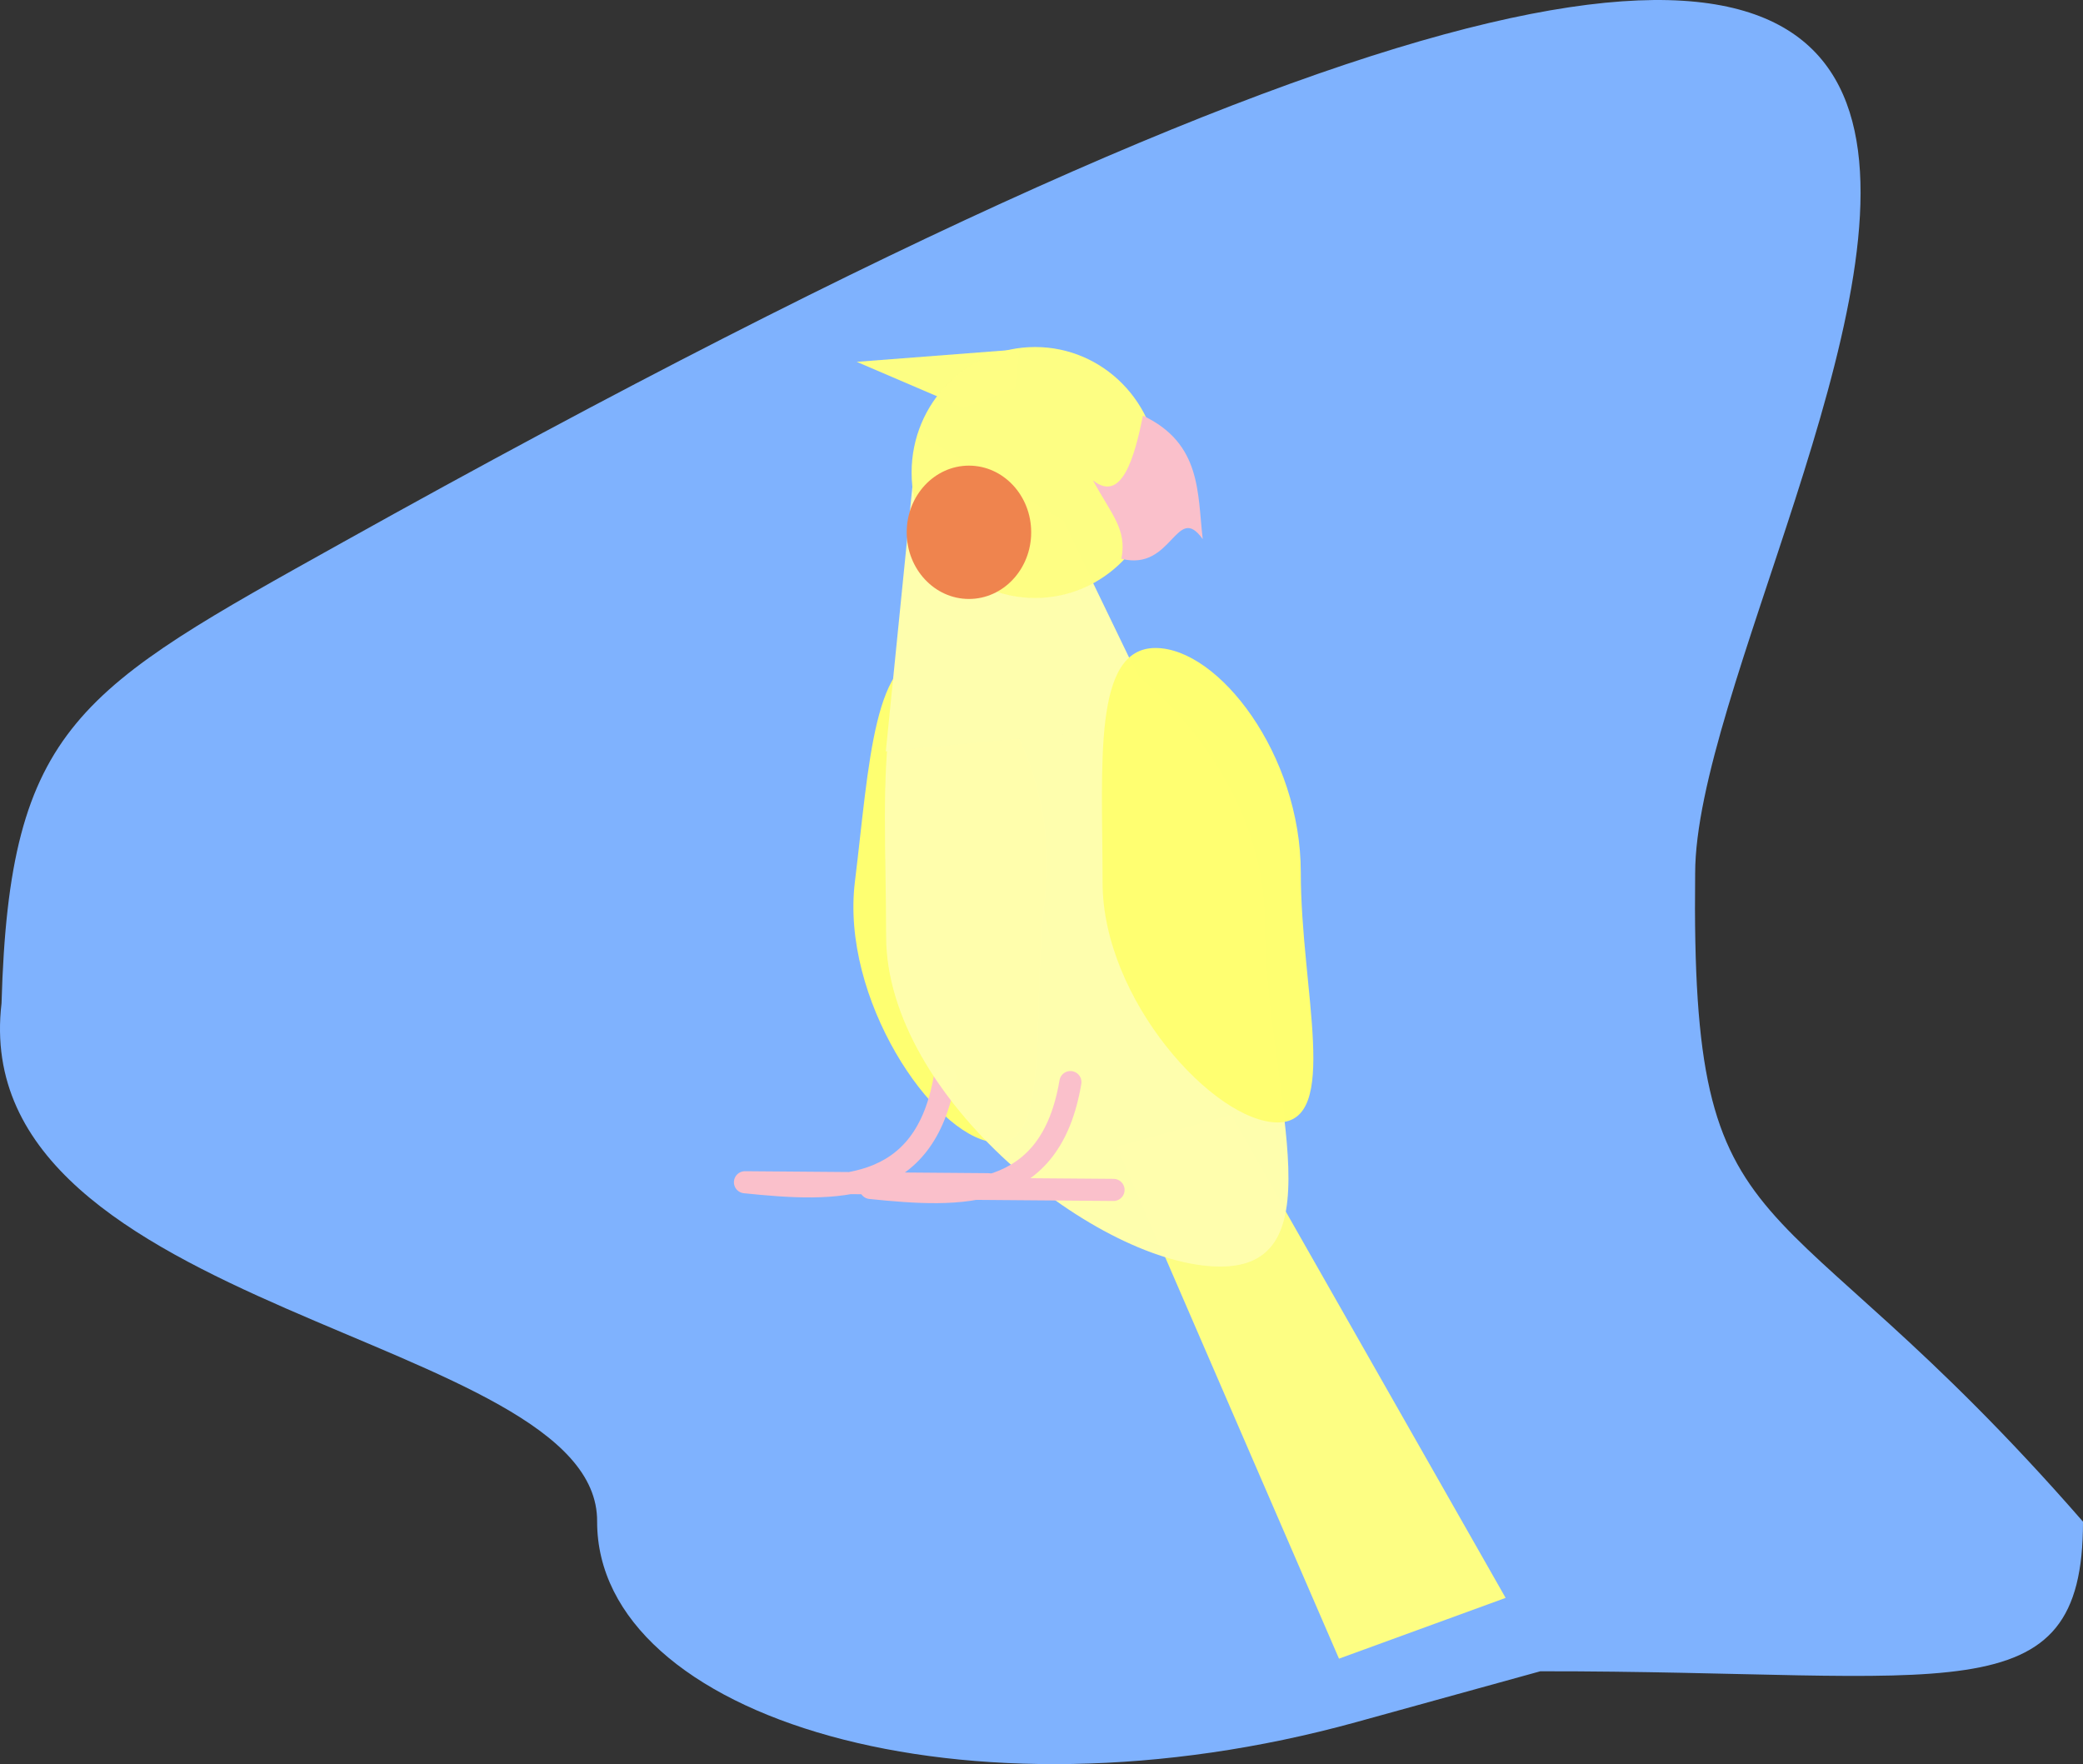
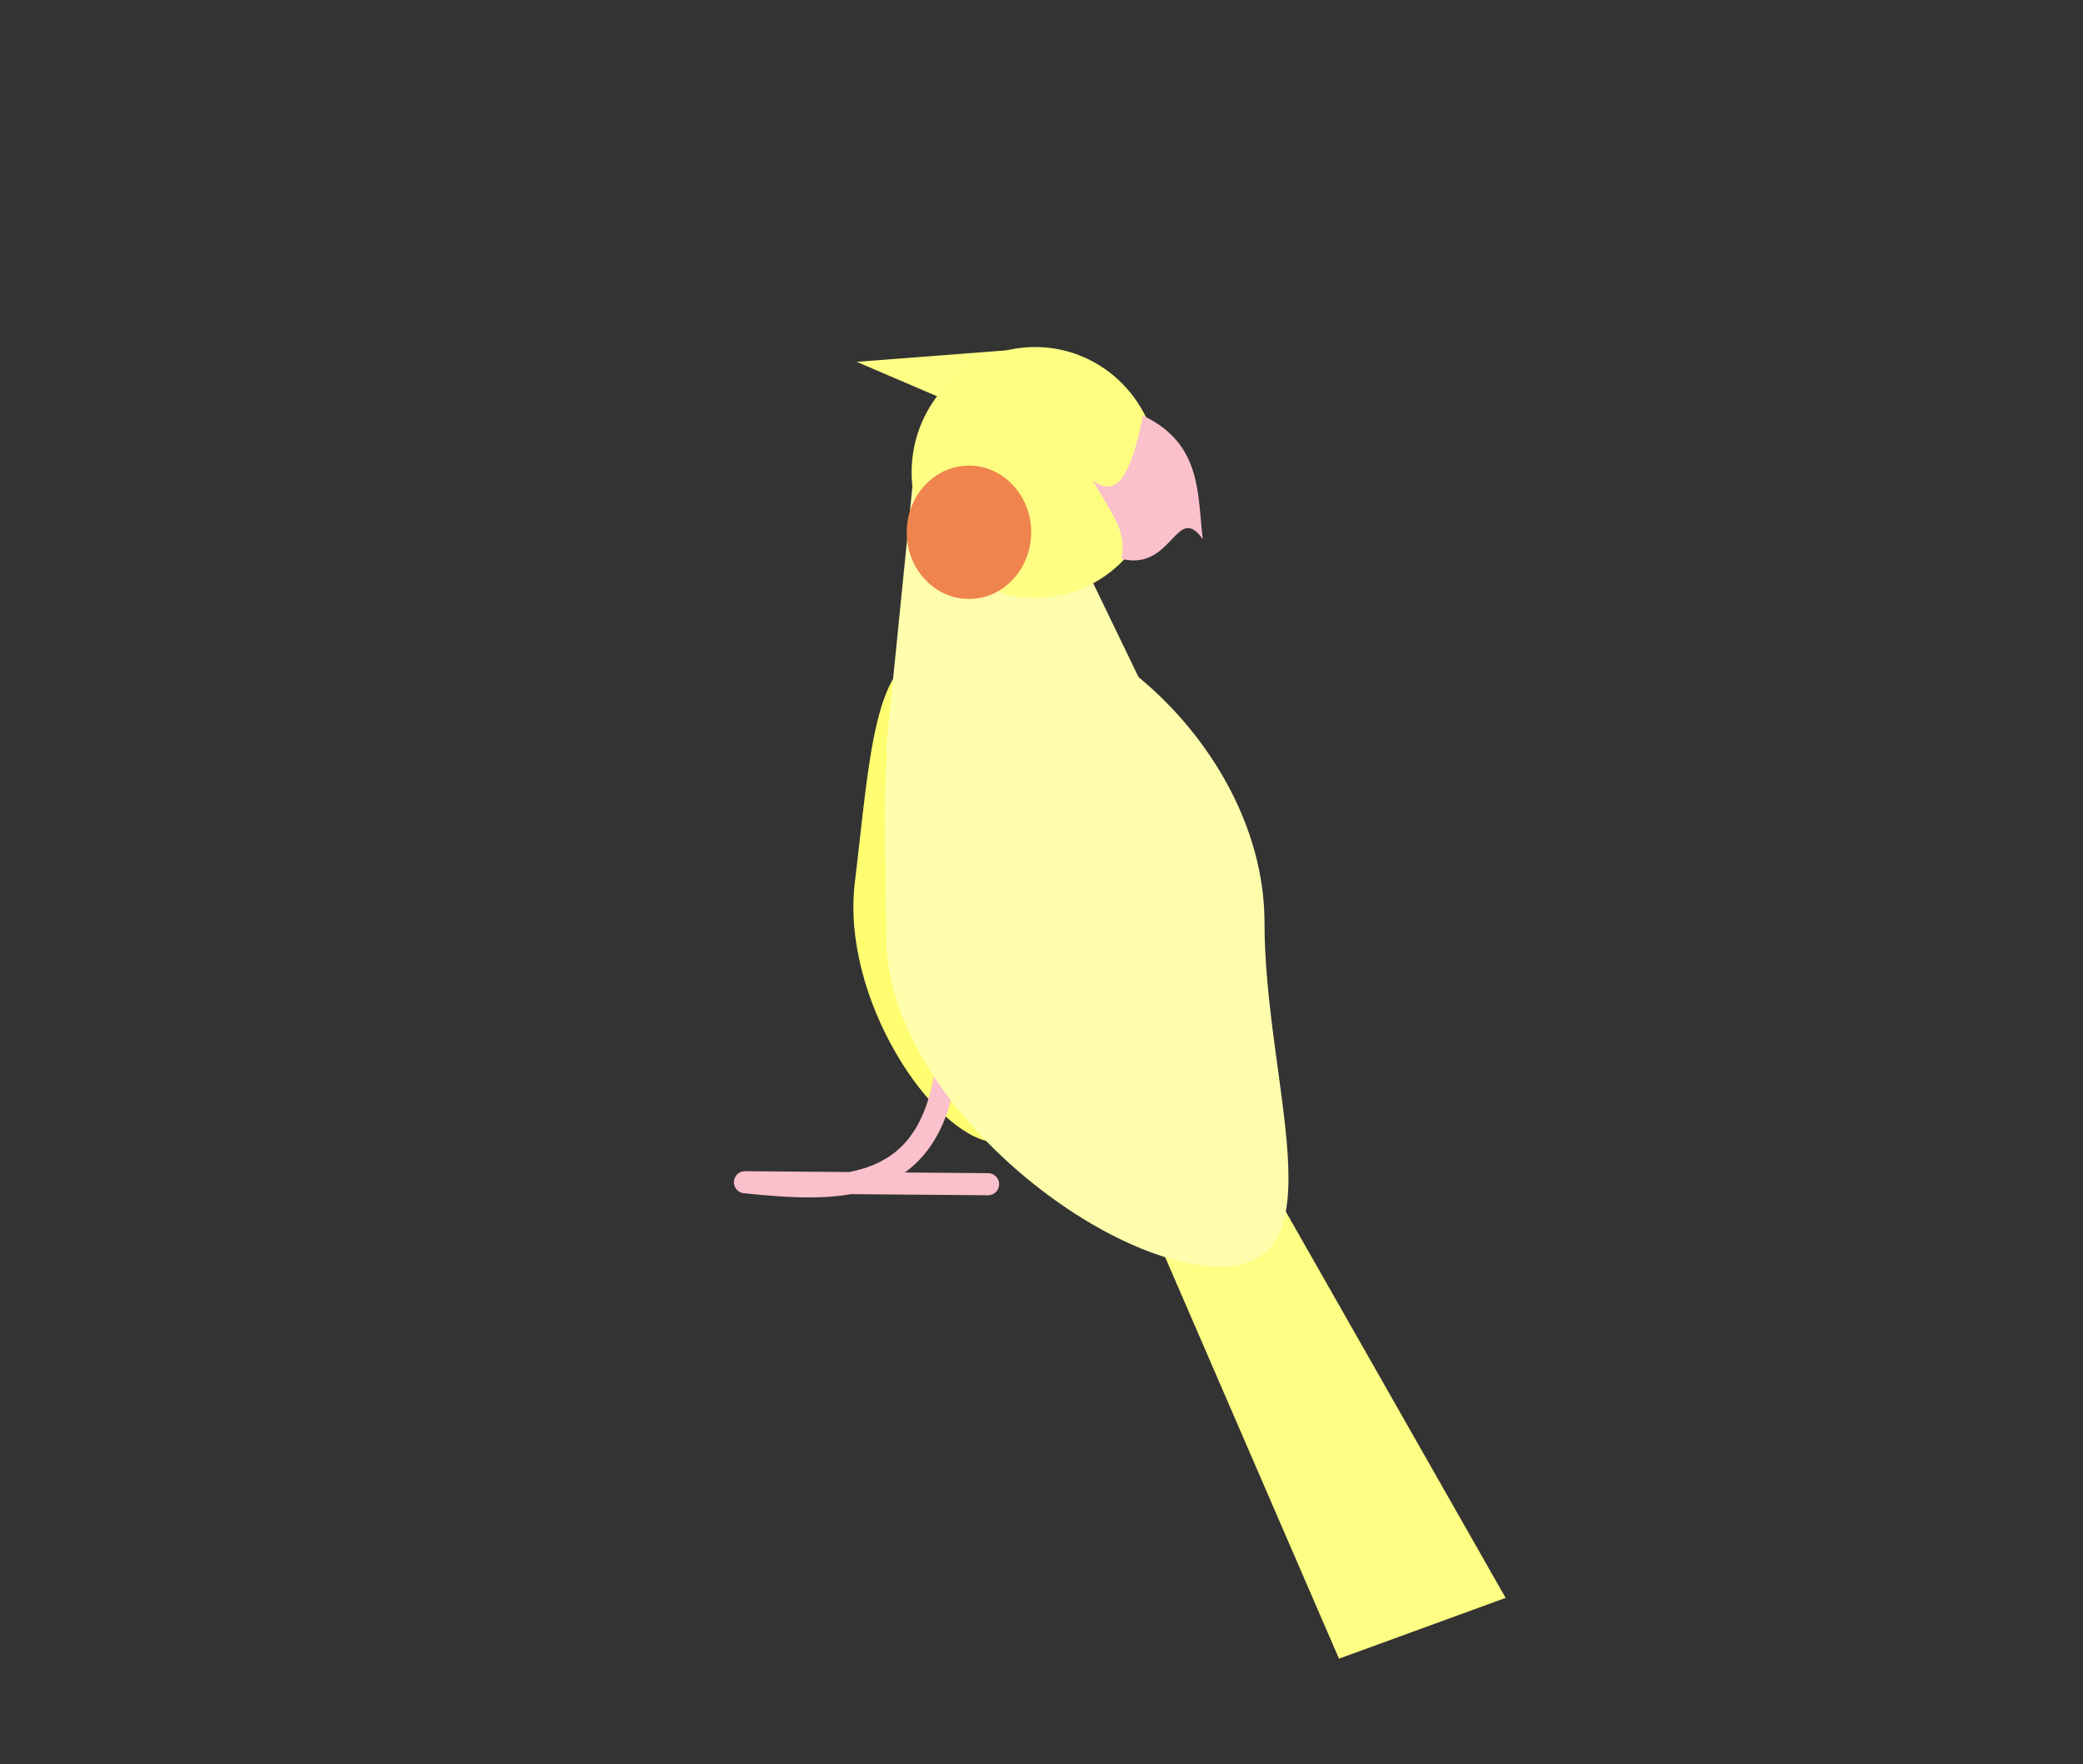
<svg xmlns="http://www.w3.org/2000/svg" xmlns:ns1="http://sodipodi.sourceforge.net/DTD/sodipodi-0.dtd" xmlns:ns2="http://www.inkscape.org/namespaces/inkscape" width="100.4mm" height="85.025mm" viewBox="0 0 100.4 85.025" version="1.1" id="svg8" ns1:docname="2-1.svg" ns2:version="1.0.1 (3bc2e813f5, 2020-09-07)">
  <rect x="0" y="0" width="100.4" height="85.025" fill="#333333" stroke="none" />
  <defs id="defs2">
    <ns2:path-effect effect="bspline" id="path-effect976" is_visible="true" lpeversion="1" weight="33.333" steps="2" helper_size="0" apply_no_weight="true" apply_with_weight="true" only_selected="false" />
    <ns2:path-effect effect="bspline" id="path-effect915" is_visible="true" lpeversion="1" weight="33.333" steps="2" helper_size="0" apply_no_weight="true" apply_with_weight="true" only_selected="false" />
    <ns2:path-effect effect="bspline" id="path-effect896" is_visible="true" lpeversion="1" weight="33.333" steps="2" helper_size="0" apply_no_weight="true" apply_with_weight="true" only_selected="false" />
  </defs>
  <ns1:namedview id="base" pagecolor="#ffffff" bordercolor="#666666" borderopacity="1.0" ns2:pageopacity="0.0" ns2:pageshadow="2" ns2:zoom="1.979899" ns2:cx="86.79854" ns2:cy="240.89024" ns2:document-units="mm" ns2:current-layer="layer1" ns2:document-rotation="0" showgrid="false" ns2:window-width="1920" ns2:window-height="1017" ns2:window-x="-8" ns2:window-y="-8" ns2:window-maximized="1" fit-margin-top="0" fit-margin-left="0" fit-margin-right="0" fit-margin-bottom="0" />
  <g ns2:label="Layer 1" ns2:groupmode="layer" id="layer1" transform="translate(-44.946,-37.423)">
-     <path id="path999" style="opacity:0.993;fill:#80b3ff;fill-opacity:1;fill-rule:evenodd;stroke:none;stroke-width:0.409;stroke-linecap:round;stroke-linejoin:round;stroke-miterlimit:4;stroke-dasharray:none;stroke-opacity:1;paint-order:stroke fill markers" d="m 119.188,117.973 c 19.749,-0.019 26.158,2.244 26.158,-7.211 C 130.273,93.467 126.437,98.48 126.652,79.52 126.652,62.507 168.229,4.012 61.492,63.545 48.759,70.647 45.398,72.34 45.02,85.779 c -1.773,14.978 28.792,15.926 28.707,24.983 0,9.468 17.752,14.865 36.594,9.66 z" ns1:nodetypes="cccsccsc" />
    <path id="path1040-0-7" style="opacity:0.993;fill:#ffff71;fill-opacity:1;fill-rule:evenodd;stroke:none;stroke-width:0.946;stroke-linecap:round;stroke-linejoin:miter;stroke-miterlimit:4;stroke-dasharray:none;stroke-opacity:1;paint-order:stroke fill markers" d="m 95.311,80.659 c -0.691,5.624 0.373,12.2 -2.531,11.813 -2.904,-0.387 -7.32,-6.925 -6.628,-12.549 0.691,-5.624 0.902,-11.268 3.806,-10.881 2.904,0.387 6.044,5.994 5.353,11.618 z" ns1:nodetypes="sssss" />
    <path style="fill:none;fill-opacity:1;stroke:#fac0cb;stroke-width:1.065;stroke-linecap:round;stroke-linejoin:round;stroke-miterlimit:4;stroke-dasharray:none;stroke-opacity:1" d="M 92.571,94.498 80.853,94.403 c 4.42,0.455 8.677,0.618 9.638,-5.103" id="path1055" ns1:nodetypes="ccc" />
    <path style="fill:#fdfe83;fill-opacity:1;stroke:none;stroke-width:0.265px;stroke-linecap:butt;stroke-linejoin:miter;stroke-opacity:1" d="m 98.807,92.702 10.678,24.663 8.032,-2.929 -13.229,-23.246 v 0" id="path1043" />
    <path id="path1040" style="opacity:0.993;fill:#fffead;fill-opacity:1;fill-rule:evenodd;stroke:none;stroke-width:1.565;stroke-linecap:round;stroke-linejoin:miter;stroke-miterlimit:4;stroke-dasharray:none;stroke-opacity:1;paint-order:stroke fill markers" d="m 105.894,81.883 c 0,7.802 3.693,16.584 -2.126,16.584 -5.819,0 -16.111,-8.12 -16.111,-15.922 0,-7.802 -0.952,-15.544 4.866,-15.544 5.819,-4e-6 13.371,7.081 13.371,14.883 z" ns1:nodetypes="sssss" />
    <path style="fill:#fefead;fill-opacity:1;stroke:none;stroke-width:0.265px;stroke-linecap:butt;stroke-linejoin:miter;stroke-opacity:1" d="m 89.179,58.337 -1.537,15.301 13.297,-1.27 -4.744,-9.822" id="path1051" />
    <path style="fill:#fdfe83;fill-opacity:1;stroke:none;stroke-width:0.265px;stroke-linecap:butt;stroke-linejoin:miter;stroke-opacity:1" d="m 94.056,54.261 -7.818,0.601 5.145,2.205 2.472,-0.935" id="path1053" />
    <ellipse style="opacity:0.993;fill:#fefe83;fill-opacity:1;fill-rule:evenodd;stroke:none;stroke-width:1.565;stroke-linecap:round;stroke-linejoin:miter;stroke-miterlimit:4;stroke-dasharray:none;stroke-opacity:1;paint-order:stroke fill markers" id="path1045" cx="94.838" cy="60.196" rx="5.953" ry="6.048" />
    <path style="fill:#fac0cb;fill-opacity:1;stroke:none;stroke-width:0.265px;stroke-linecap:butt;stroke-linejoin:miter;stroke-opacity:1" d="m 100.036,57.456 c 2.838,1.343 2.621,3.751 2.882,5.953 -1.281,-1.801 -1.453,1.575 -3.922,0.945 0.284,-1.423 -0.484,-2.142 -1.37,-3.78 1.395,1.122 2.007,-1.139 2.41,-3.118 z" id="path1047" ns1:nodetypes="ccccc" />
    <ellipse style="opacity:0.993;fill:#ef844e;fill-opacity:1;fill-rule:evenodd;stroke:none;stroke-width:1.565;stroke-linecap:round;stroke-linejoin:miter;stroke-miterlimit:4;stroke-dasharray:none;stroke-opacity:1;paint-order:stroke fill markers" id="path1049" cx="91.649" cy="63.078" rx="3" ry="3.213" />
-     <path style="fill:none;fill-opacity:1;stroke:#fac0cb;stroke-width:1.065;stroke-linecap:round;stroke-linejoin:round;stroke-miterlimit:4;stroke-dasharray:none;stroke-opacity:1" d="m 98.618,94.773 -11.717,-0.094 c 4.42,0.455 8.677,0.618 9.638,-5.103" id="path1055-1" ns1:nodetypes="ccc" />
-     <path id="path1040-0" style="opacity:0.993;fill:#ffff71;fill-opacity:1;fill-rule:evenodd;stroke:none;stroke-width:0.966;stroke-linecap:round;stroke-linejoin:miter;stroke-miterlimit:4;stroke-dasharray:none;stroke-opacity:1;paint-order:stroke fill markers" d="m 107.644,79.469 c 0,5.67 1.935,12.052 -1.114,12.052 -3.049,0 -8.441,-5.901 -8.441,-11.571 0,-5.67 -0.499,-11.296 2.55,-11.296 3.049,-2e-6 7.005,5.146 7.005,10.816 z" ns1:nodetypes="sssss" />
  </g>
</svg>